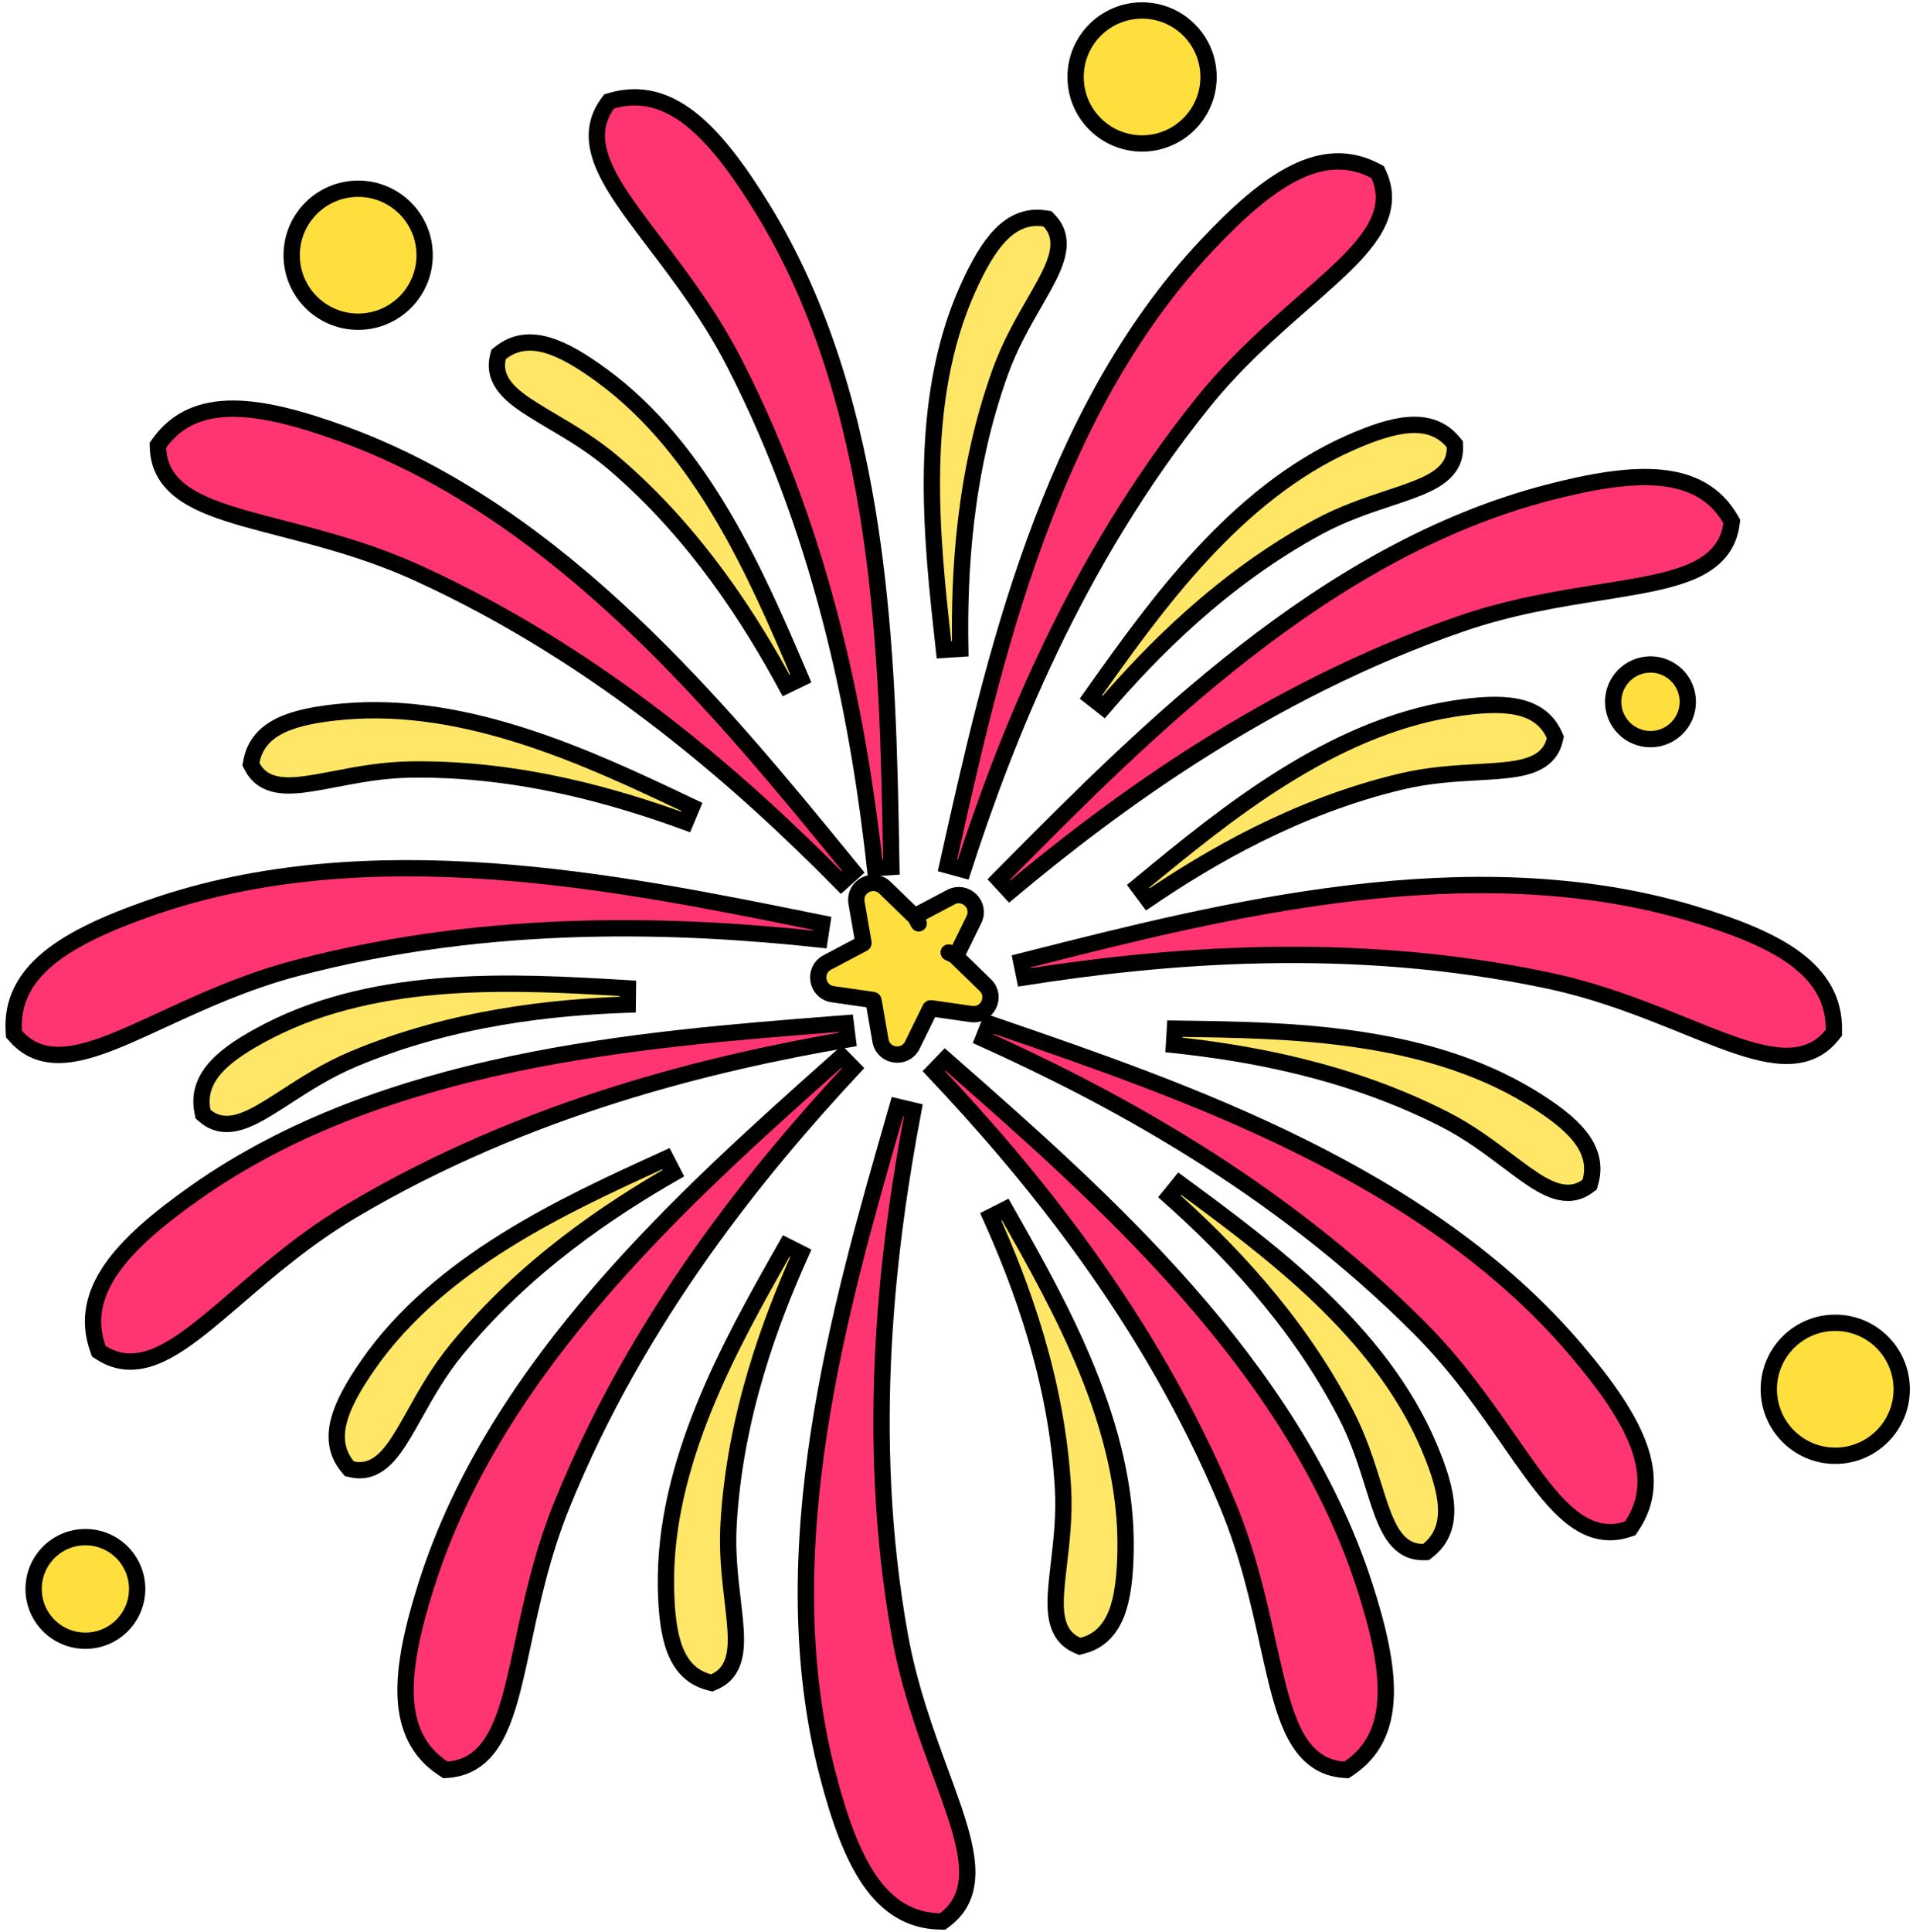
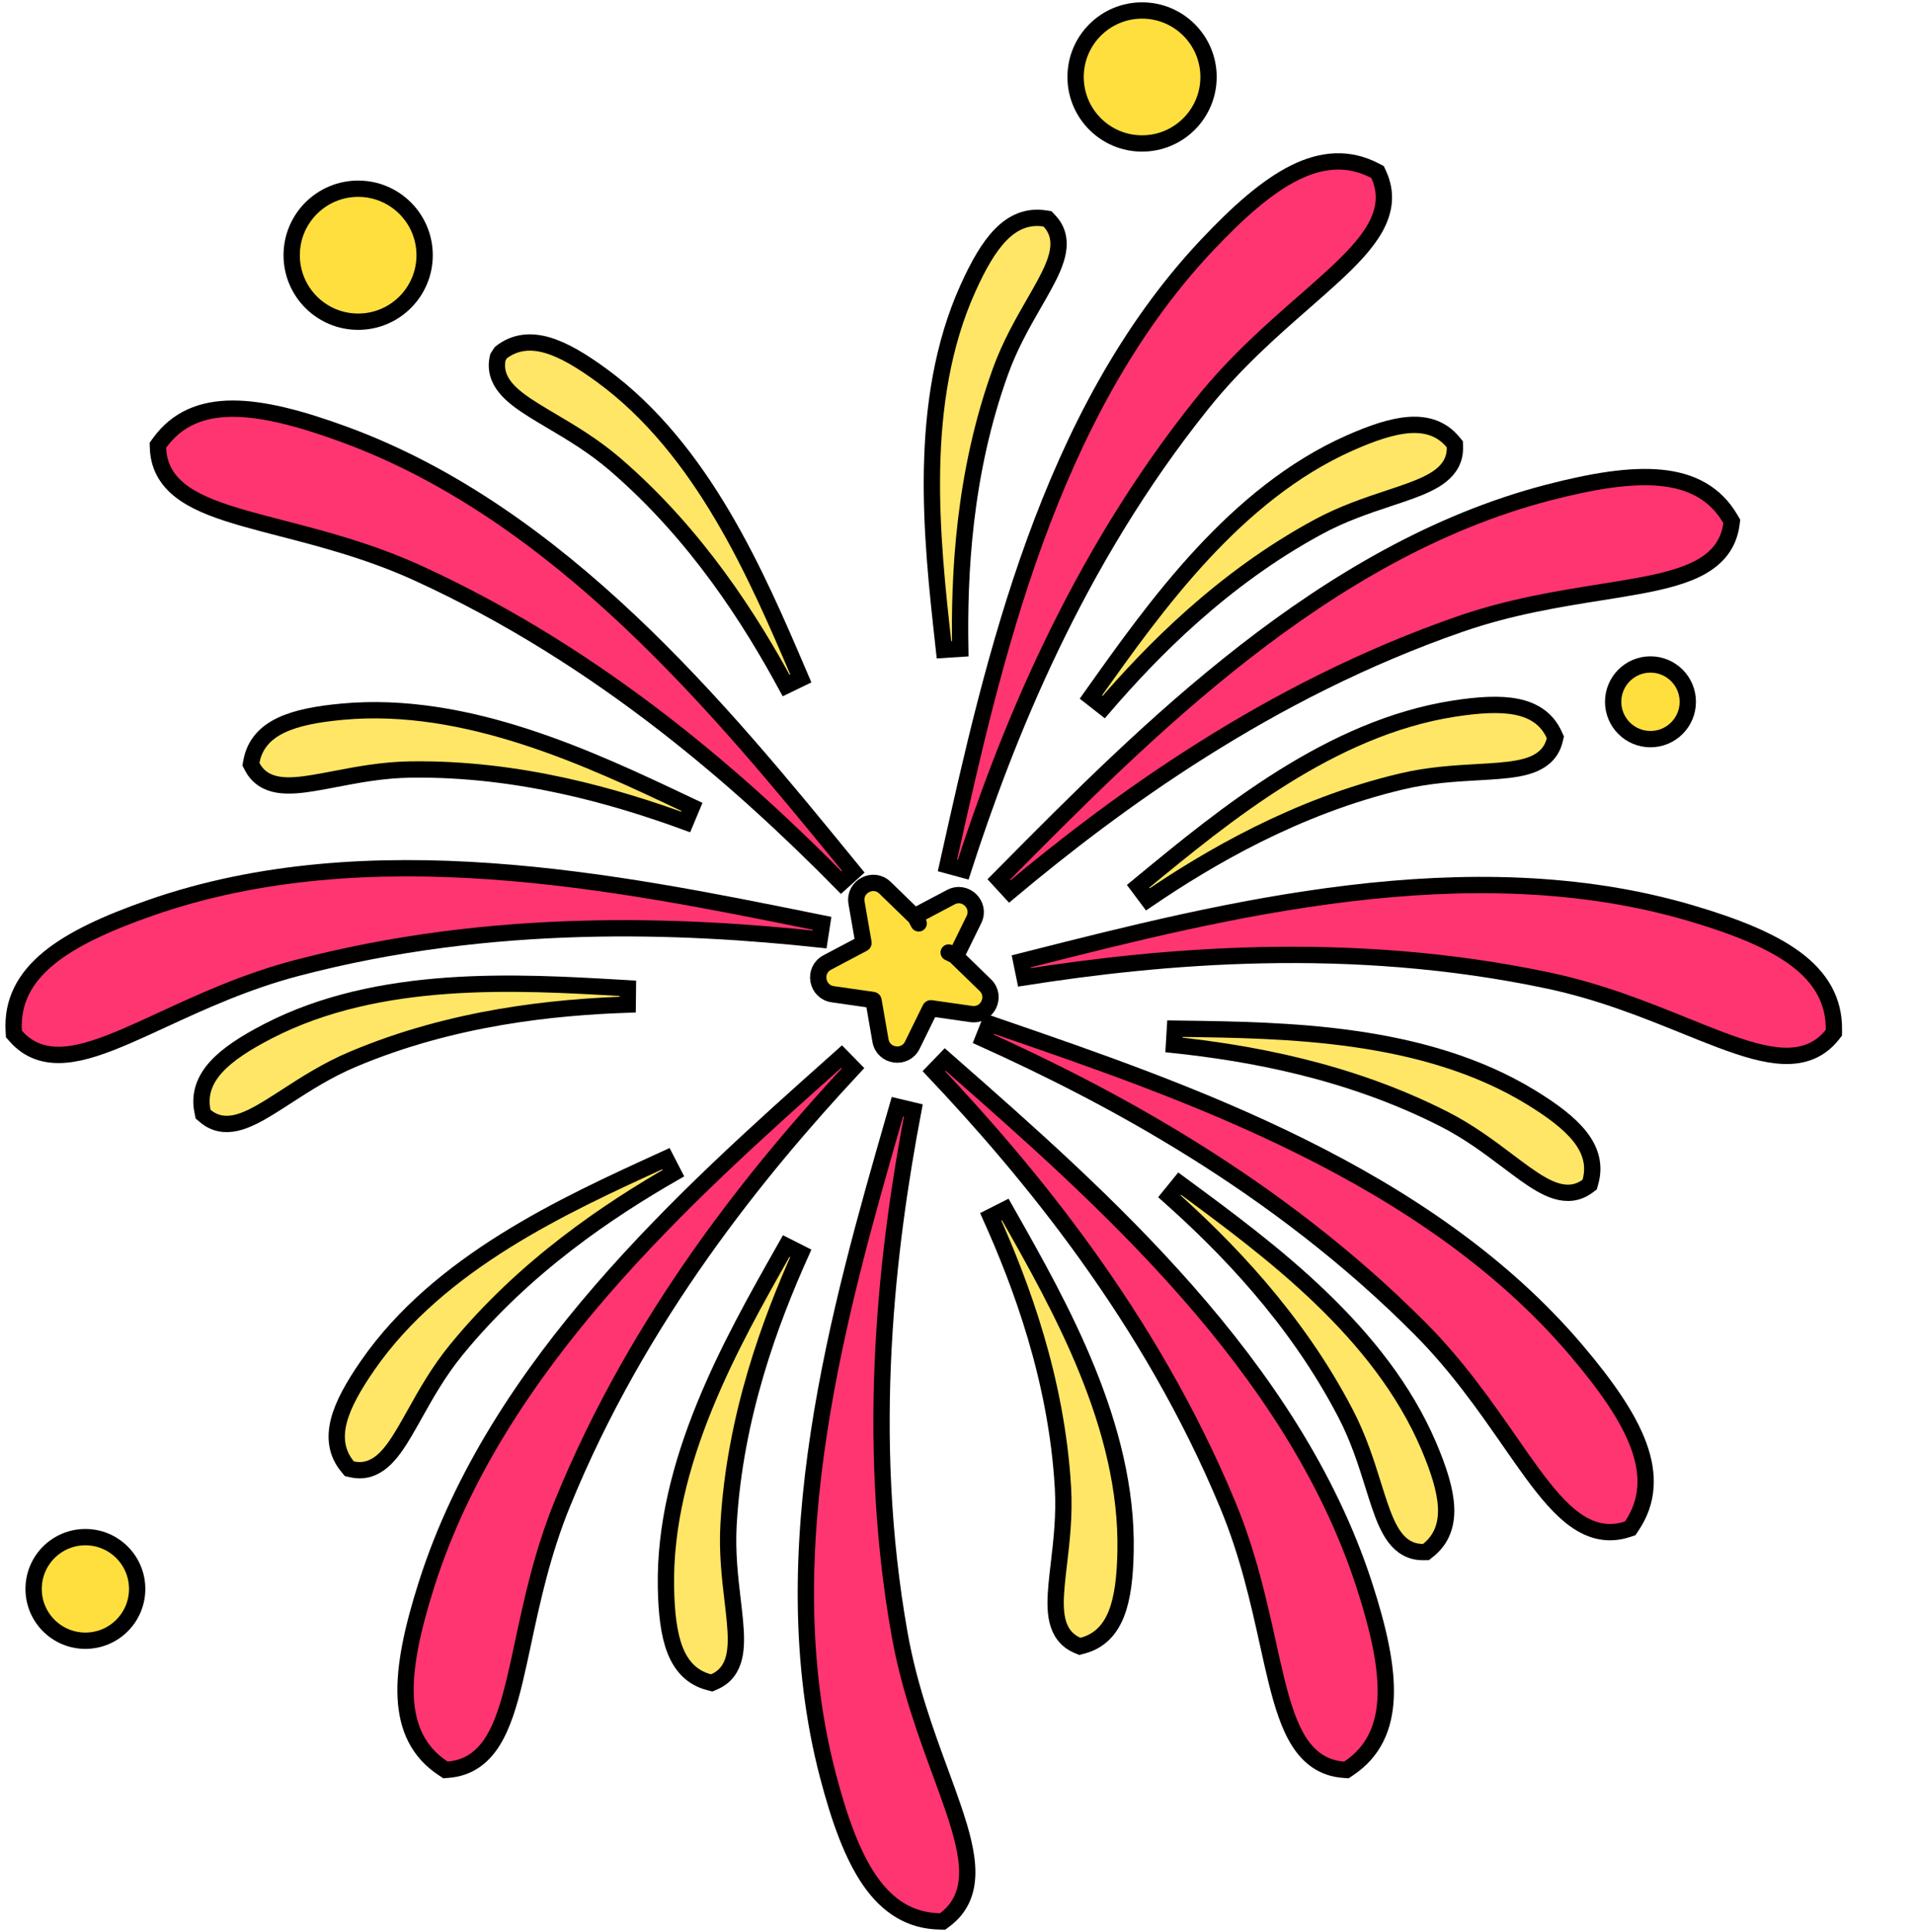
<svg xmlns="http://www.w3.org/2000/svg" width="308" height="311" viewBox="0 0 308 311" fill="none">
  <path d="M152.545 139.288L155.075 139.978C161.847 119.032 173.05 90.489 193.584 64.911C198.916 58.268 204.826 53.095 209.965 48.597C211.614 47.153 213.184 45.779 214.629 44.449C217.559 41.752 220.04 39.175 221.47 36.562C222.943 33.868 223.334 31.065 221.98 28.1L221.792 27.689L221.392 27.48C217.17 25.282 212.883 25.585 208.416 27.812C204.024 30.002 199.38 34.081 194.229 39.559C168.76 66.648 159.825 106.673 152.894 137.723C152.777 138.247 152.661 138.769 152.545 139.288Z" fill="#FF3571" stroke="black" stroke-width="2.626" />
  <path d="M160.805 141.549L162.58 143.48C179.462 129.35 204.138 111.149 235.135 100.423C243.185 97.638 250.942 96.404 257.686 95.331C259.851 94.986 261.911 94.658 263.843 94.301C267.759 93.577 271.23 92.716 273.832 91.265C276.513 89.769 278.335 87.604 278.767 84.372L278.827 83.925L278.599 83.535C276.194 79.427 272.405 77.402 267.437 76.91C262.554 76.426 256.45 77.408 249.175 79.304C213.195 88.682 184.328 117.812 161.935 140.41C161.556 140.791 161.18 141.171 160.805 141.549Z" fill="#FF3571" stroke="black" stroke-width="2.626" />
  <path d="M164.425 154.732L164.95 157.301C186.7 153.901 217.228 151.032 249.317 157.828C257.65 159.593 264.932 162.535 271.264 165.094C273.296 165.915 275.23 166.697 277.07 167.387C280.798 168.786 284.217 169.838 287.194 169.936C290.263 170.037 292.94 169.122 294.977 166.576L295.259 166.224L295.265 165.772C295.323 161.013 293.12 157.323 289.118 154.34C285.184 151.407 279.448 149.101 272.236 146.974C236.574 136.453 196.82 146.525 165.98 154.338C165.459 154.47 164.941 154.601 164.425 154.732Z" fill="#FF3571" stroke="black" stroke-width="2.626" />
  <path d="M159.268 164.756L158.3 167.194C178.364 176.254 205.483 190.563 228.618 213.814C234.626 219.852 239.11 226.301 243.008 231.908C244.26 233.708 245.45 235.421 246.612 237.005C248.966 240.217 251.251 242.969 253.689 244.68C256.202 246.445 258.944 247.145 262.042 246.129L262.471 245.988L262.723 245.613C265.377 241.662 265.553 237.369 263.837 232.681C262.149 228.073 258.611 223.004 253.74 217.276C229.653 188.951 190.871 175.619 160.784 165.277C160.276 165.103 159.771 164.929 159.268 164.756Z" fill="#FF3571" stroke="black" stroke-width="2.626" />
  <path d="M189.168 165.565L189.01 168.183C200.731 169.437 216.876 172.177 232.476 180.108C236.5 182.154 239.807 184.645 242.729 186.845C243.677 187.56 244.585 188.243 245.463 188.871C247.205 190.117 248.902 191.191 250.536 191.686C252.258 192.209 253.981 192.106 255.576 190.932L255.939 190.665L256.061 190.23C256.816 187.545 256.108 185.129 254.353 182.907C252.65 180.751 249.918 178.713 246.461 176.601C229.284 166.105 207.126 165.807 190.091 165.578C189.781 165.573 189.474 165.569 189.168 165.565Z" fill="#FFE666" stroke="black" stroke-width="2.626" />
  <path d="M183.236 142.648L184.807 144.748C194.563 138.132 208.657 129.793 225.688 125.767C230.081 124.729 234.214 124.494 237.866 124.286C239.051 124.218 240.186 124.154 241.262 124.066C243.396 123.891 245.385 123.614 246.953 122.937C248.604 122.223 249.854 121.031 250.312 119.105L250.417 118.666L250.229 118.255C249.07 115.718 246.969 114.331 244.194 113.769C241.501 113.224 238.099 113.434 234.096 114.055C214.205 117.142 197.099 131.23 183.948 142.061C183.71 142.258 183.472 142.453 183.236 142.648Z" fill="#FFE666" stroke="black" stroke-width="2.626" />
  <path d="M175.636 112.19L177.7 113.807C185.392 104.874 196.821 93.146 212.211 84.815C216.181 82.666 220.11 81.361 223.581 80.207C224.707 79.833 225.786 79.474 226.802 79.108C228.816 78.382 230.664 77.596 232 76.533C233.409 75.413 234.303 73.936 234.244 71.958L234.23 71.507L233.942 71.159C232.161 69.013 229.771 68.222 226.945 68.403C224.203 68.58 220.974 69.67 217.272 71.314C198.875 79.485 186.039 97.55 176.17 111.437C175.991 111.69 175.813 111.94 175.636 112.19Z" fill="#FFE666" stroke="black" stroke-width="2.626" />
  <path d="M151.987 104.584L154.605 104.417C154.4 92.63 155.125 76.271 161.067 59.81C162.6 55.564 164.663 51.975 166.486 48.804C167.077 47.775 167.644 46.789 168.158 45.84C169.179 43.958 170.035 42.141 170.325 40.458C170.63 38.685 170.315 36.987 168.954 35.55L168.643 35.222L168.197 35.155C165.439 34.738 163.129 35.739 161.141 37.755C159.212 39.712 157.527 42.674 155.859 46.365C147.566 64.708 150.008 86.733 151.886 103.666C151.92 103.974 151.954 104.28 151.987 104.584Z" fill="#FFE666" stroke="black" stroke-width="2.626" />
-   <path d="M128.935 109.197L126.575 110.34C120.949 99.982 112.262 86.1 98.985 74.699C95.56 71.758 91.997 69.65 88.849 67.788C87.827 67.184 86.849 66.605 85.934 66.032C84.119 64.896 82.479 63.737 81.398 62.415C80.259 61.022 79.697 59.389 80.174 57.468L80.283 57.03L80.638 56.752C82.833 55.031 85.337 54.764 88.06 55.54C90.702 56.293 93.627 58.042 96.897 60.433C113.147 72.314 121.868 92.686 128.572 108.348C128.694 108.633 128.815 108.916 128.935 109.197Z" fill="#FFE666" stroke="black" stroke-width="2.626" />
+   <path d="M128.935 109.197L126.575 110.34C120.949 99.982 112.262 86.1 98.985 74.699C95.56 71.758 91.997 69.65 88.849 67.788C87.827 67.184 86.849 66.605 85.934 66.032C84.119 64.896 82.479 63.737 81.398 62.415C80.259 61.022 79.697 59.389 80.174 57.468L80.638 56.752C82.833 55.031 85.337 54.764 88.06 55.54C90.702 56.293 93.627 58.042 96.897 60.433C113.147 72.314 121.868 92.686 128.572 108.348C128.694 108.633 128.815 108.916 128.935 109.197Z" fill="#FFE666" stroke="black" stroke-width="2.626" />
  <path d="M111.403 129.875L110.391 132.295C99.316 128.258 83.615 123.607 66.116 123.856C61.602 123.92 57.536 124.7 53.944 125.389C52.778 125.612 51.662 125.826 50.597 126.003C48.485 126.354 46.488 126.571 44.803 126.296C43.027 126.007 41.525 125.155 40.61 123.4L40.402 122.999L40.483 122.555C40.989 119.812 42.688 117.954 45.242 116.733C47.721 115.547 51.071 114.921 55.105 114.548C75.149 112.691 95.174 122.182 110.568 129.48C110.848 129.612 111.126 129.744 111.403 129.875Z" fill="#FFE666" stroke="black" stroke-width="2.626" />
  <path d="M101.094 159.07L101.064 161.692C89.283 162.102 72.983 163.679 56.854 170.471C52.694 172.222 49.217 174.47 46.145 176.456C45.148 177.1 44.194 177.717 43.273 178.28C41.446 179.398 39.677 180.347 38.011 180.725C36.256 181.122 34.544 180.896 33.039 179.611L32.695 179.318L32.605 178.876C32.044 176.144 32.923 173.784 34.833 171.694C36.686 169.666 39.557 167.829 43.157 165.97C61.042 156.733 83.165 158.024 100.172 159.016C100.481 159.034 100.789 159.052 101.094 159.07Z" fill="#FFE666" stroke="black" stroke-width="2.626" />
  <path d="M107.215 186.491L108.415 188.823C98.196 194.698 84.529 203.719 73.453 217.268C70.596 220.763 68.575 224.377 66.79 227.569C66.21 228.605 65.655 229.597 65.105 230.526C64.013 232.368 62.894 234.035 61.599 235.148C60.234 236.32 58.615 236.922 56.683 236.491L56.242 236.393L55.955 236.044C54.182 233.892 53.854 231.395 54.564 228.654C55.253 225.995 56.931 223.028 59.242 219.701C70.725 203.168 90.88 193.956 106.375 186.875C106.657 186.746 106.937 186.618 107.215 186.491Z" fill="#FFE666" stroke="black" stroke-width="2.626" />
  <path d="M126.586 200.549L128.927 201.733C124.098 212.487 118.323 227.81 117.304 245.281C117.041 249.787 117.524 253.899 117.951 257.532C118.09 258.711 118.223 259.84 118.322 260.915C118.519 263.047 118.59 265.054 118.194 266.715C117.777 268.465 116.819 269.902 115.002 270.687L114.588 270.866L114.151 270.752C111.451 270.049 109.722 268.22 108.688 265.584C107.685 263.026 107.303 259.639 107.223 255.589C106.822 235.463 117.739 216.178 126.132 201.352C126.284 201.083 126.436 200.815 126.586 200.549Z" fill="#FFE666" stroke="black" stroke-width="2.626" />
  <path d="M161.855 194.668L159.514 195.852C164.343 206.606 170.118 221.929 171.137 239.4C171.4 243.907 170.917 248.019 170.49 251.651C170.351 252.83 170.218 253.959 170.119 255.034C169.922 257.166 169.85 259.173 170.247 260.834C170.664 262.584 171.622 264.021 173.439 264.806L173.853 264.985L174.29 264.871C176.99 264.168 178.719 262.339 179.753 259.703C180.756 257.145 181.138 253.758 181.218 249.708C181.619 229.583 170.702 210.298 162.309 195.471C162.157 195.202 162.005 194.934 161.855 194.668Z" fill="#FFE666" stroke="black" stroke-width="2.626" />
  <path d="M189.929 190.509L188.277 192.546C197.075 200.391 208.604 212.02 216.668 227.553C218.748 231.559 219.985 235.51 221.079 239C221.434 240.133 221.773 241.217 222.122 242.239C222.813 244.266 223.567 246.127 224.607 247.482C225.702 248.909 227.163 249.829 229.142 249.804L229.594 249.798L229.946 249.516C232.123 247.772 232.955 245.396 232.822 242.567C232.693 239.823 231.659 236.576 230.079 232.845C222.227 214.31 204.388 201.164 190.672 191.057C190.423 190.873 190.176 190.691 189.929 190.509Z" fill="#FFE666" stroke="black" stroke-width="2.626" />
  <path d="M152.179 170.523L150.358 172.411C165.475 188.414 185.125 211.954 197.691 242.252C200.954 250.119 202.651 257.788 204.127 264.456C204.601 266.596 205.052 268.633 205.524 270.54C206.482 274.405 207.55 277.819 209.155 280.328C210.809 282.915 213.079 284.604 216.331 284.842L216.781 284.874L217.156 284.623C221.113 281.977 222.907 278.072 223.1 273.084C223.29 268.18 221.943 262.147 219.614 254.998C208.095 219.646 177.285 192.579 153.384 171.582C152.981 171.227 152.579 170.874 152.179 170.523Z" fill="#FF3571" stroke="black" stroke-width="2.626" />
-   <path d="M143.511 139.548L140.894 139.716C138.466 117.836 133.222 87.624 118.243 58.444C114.353 50.867 109.602 44.612 105.472 39.174C104.146 37.428 102.884 35.767 101.735 34.173C99.406 30.943 97.494 27.921 96.618 25.073C95.715 22.139 95.895 19.314 97.817 16.681L98.084 16.317L98.518 16.193C103.095 14.887 107.233 16.044 111.163 19.123C115.026 22.15 118.756 27.079 122.701 33.48C142.213 65.131 142.928 106.135 143.483 137.944C143.493 138.481 143.502 139.016 143.511 139.548Z" fill="#FF3571" stroke="black" stroke-width="2.626" />
  <path d="M137.393 140.307L135.441 142.06C119.987 126.382 97.164 105.905 67.333 92.266C59.587 88.724 51.984 86.754 45.373 85.041C43.251 84.492 41.231 83.969 39.342 83.428C35.514 82.334 32.141 81.144 29.69 79.451C27.164 77.706 25.556 75.376 25.435 72.118L25.419 71.667L25.683 71.301C28.469 67.442 32.435 65.788 37.427 65.773C42.334 65.758 48.316 67.319 55.377 69.902C90.296 82.675 116.246 114.43 136.377 139.065C136.717 139.481 137.056 139.895 137.393 140.307Z" fill="#FF3571" stroke="black" stroke-width="2.626" />
  <path d="M132.368 148.613L131.968 151.205C110.079 148.862 79.447 147.475 47.725 155.817C39.487 157.983 32.356 161.275 26.156 164.137C24.166 165.056 22.272 165.93 20.468 166.709C16.812 168.287 13.448 169.503 10.479 169.746C7.419 169.995 4.7 169.211 2.543 166.766L2.244 166.428L2.216 165.977C1.928 161.226 3.949 157.434 7.802 154.261C11.59 151.14 17.207 148.56 24.307 146.086C59.418 133.85 99.614 141.985 130.796 148.295C131.322 148.401 131.846 148.508 132.368 148.613Z" fill="#FF3571" stroke="black" stroke-width="2.626" />
-   <path d="M136.161 164.691L136.486 167.293C114.793 171.039 84.954 178.098 56.732 194.813C49.403 199.154 43.447 204.274 38.268 208.726C36.606 210.155 35.024 211.514 33.503 212.758C30.419 215.277 27.518 217.369 24.729 218.415C21.854 219.494 19.024 219.485 16.279 217.725L15.899 217.481L15.749 217.056C14.17 212.565 15.075 208.365 17.91 204.257C20.698 200.218 25.393 196.197 31.544 191.872C61.958 170.483 102.844 167.292 134.561 164.816C135.097 164.774 135.63 164.732 136.161 164.691Z" fill="#FF3571" stroke="black" stroke-width="2.626" />
  <path d="M135.503 170.06L137.337 171.934C122.335 188.045 102.854 211.725 90.504 242.111C87.298 250.002 85.655 257.683 84.227 264.361C83.768 266.505 83.332 268.545 82.873 270.455C81.944 274.327 80.9 277.748 79.313 280.269C77.677 282.868 75.419 284.573 72.169 284.833L71.719 284.87L71.342 284.621C67.367 282.003 65.545 278.111 65.316 273.125C65.091 268.222 66.395 262.18 68.673 255.014C79.939 219.58 110.555 192.295 134.305 171.127C134.706 170.77 135.105 170.414 135.503 170.06Z" fill="#FF3571" stroke="black" stroke-width="2.626" />
  <path d="M144.488 178.128L147.04 178.736C142.941 200.365 139.09 230.785 144.848 263.076C146.343 271.462 149.05 278.835 151.403 285.246C152.158 287.303 152.877 289.262 153.508 291.123C154.786 294.894 155.728 298.344 155.73 301.323C155.732 304.394 154.731 307.041 152.121 308.994L151.759 309.265L151.308 309.256C146.549 309.161 142.932 306.84 140.079 302.744C137.275 298.717 135.155 292.91 133.261 285.634C123.895 249.651 135.242 210.242 144.045 179.67C144.193 179.153 144.341 178.639 144.488 178.128Z" fill="#FF3571" stroke="black" stroke-width="2.626" />
  <circle cx="57.665" cy="41.077" r="10.702" fill="#FFDF3E" stroke="black" stroke-width="2.626" />
  <circle cx="183.877" cy="12.389" r="10.702" fill="#FFDF3E" stroke="black" stroke-width="2.626" />
  <circle cx="265.732" cy="112.956" r="6.009" fill="#FFDF3E" stroke="black" stroke-width="2.626" />
-   <circle cx="295.483" cy="223.604" r="10.702" fill="#FFDF3E" stroke="black" stroke-width="2.626" />
  <circle cx="13.748" cy="255.74" r="8.336" fill="#FFDF3E" stroke="black" stroke-width="2.626" />
  <path d="M147.3 147.458L147.913 148.618L147.3 147.458C147.262 147.478 147.216 147.471 147.185 147.441L142.487 142.882C140.593 141.044 137.454 142.704 137.906 145.304L139.027 151.753C139.034 151.795 139.013 151.837 138.976 151.857L133.188 154.916C130.855 156.15 131.463 159.648 134.075 160.022L140.556 160.949C140.598 160.955 140.631 160.987 140.639 161.03L141.76 167.479C142.211 170.079 145.727 170.582 146.889 168.213L149.773 162.336C149.792 162.298 149.834 162.276 149.876 162.282L156.356 163.209C158.969 163.583 160.533 160.395 158.639 158.557L153.942 153.998C153.911 153.969 153.903 153.923 153.922 153.884L152.743 153.306L153.922 153.884L156.806 148.008C157.969 145.638 155.421 143.166 153.087 144.399L147.3 147.458Z" fill="#FFDF3E" stroke="black" stroke-width="2.626" stroke-linejoin="round" />
</svg>